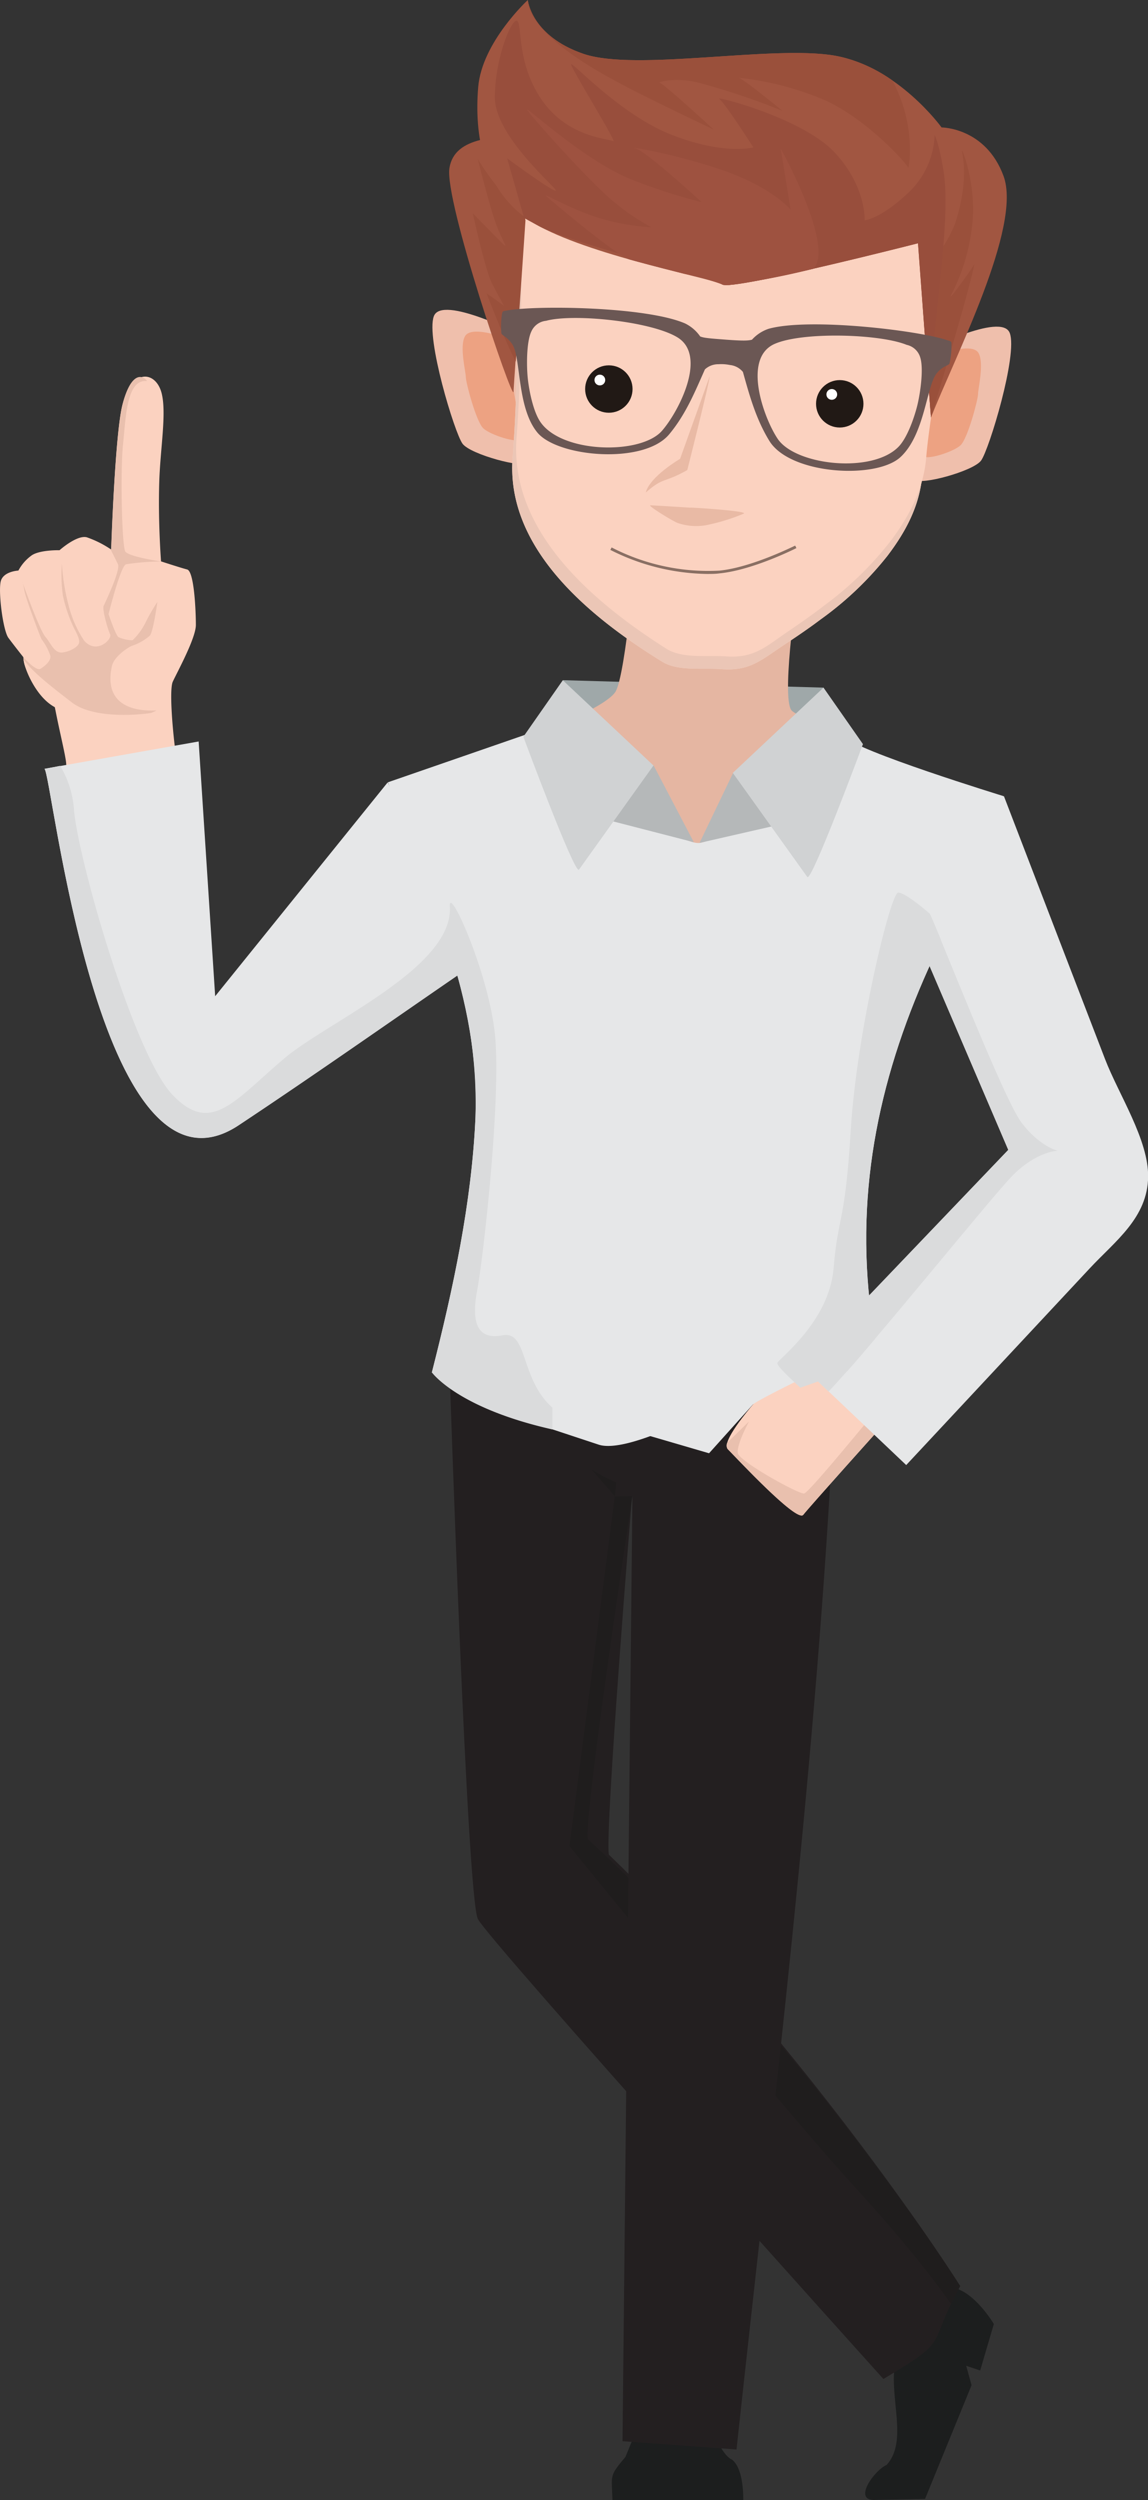
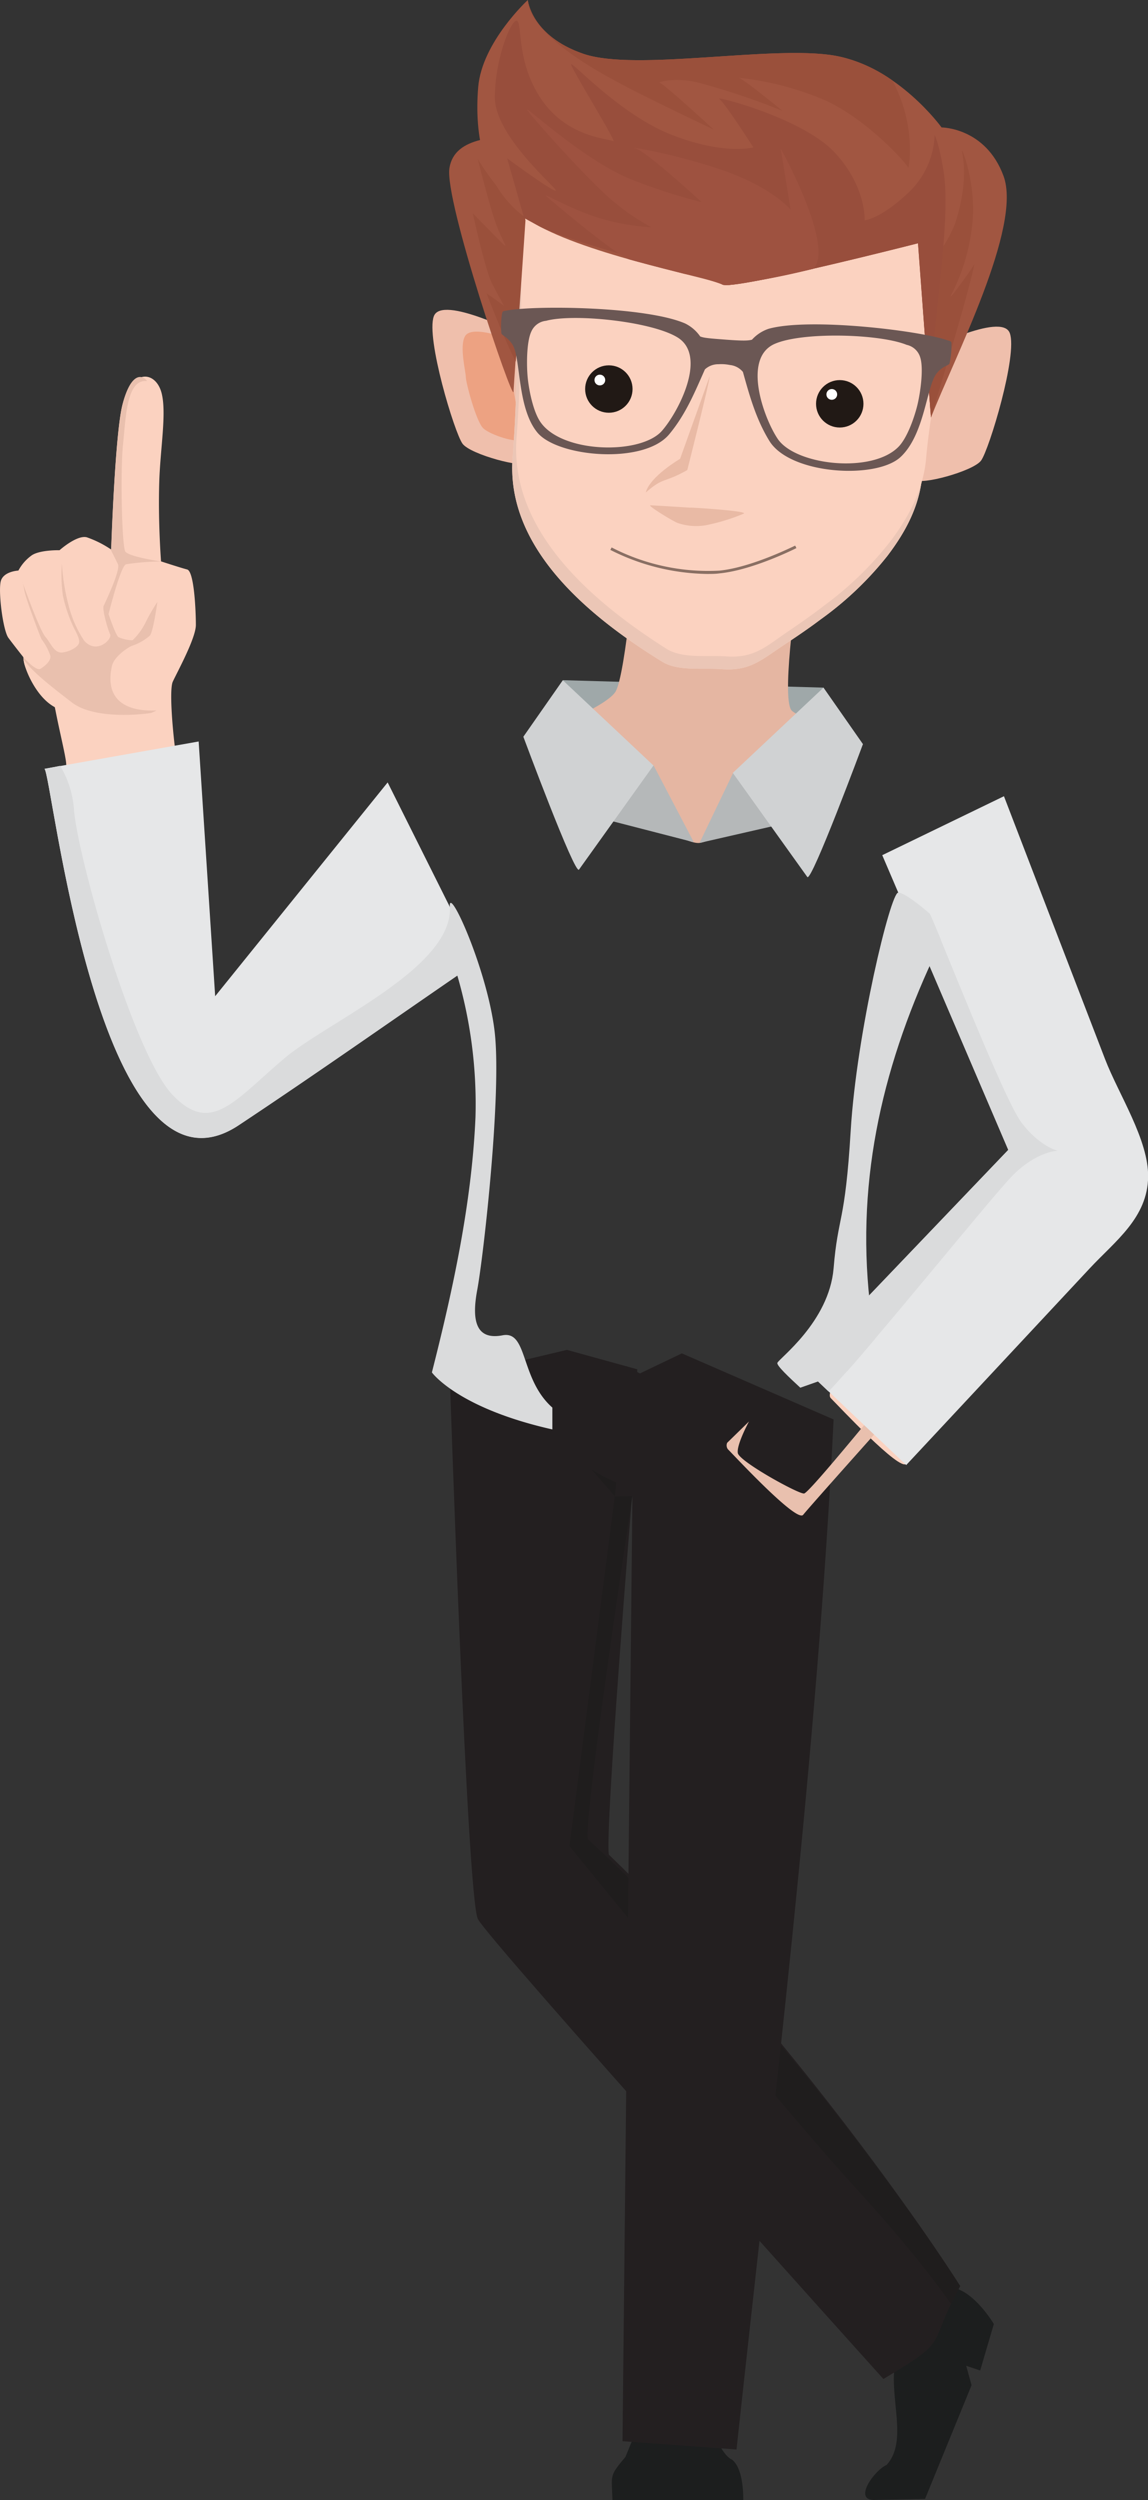
<svg xmlns="http://www.w3.org/2000/svg" viewBox="0 0 177.24 385.91">
  <rect x="0" y="0" width="177.24" height="385.91" fill="#333333" stroke="none" />
  <defs>
    <style>.cls-1{fill:#1c1e1e;}.cls-1,.cls-10,.cls-11,.cls-12,.cls-13,.cls-14,.cls-15,.cls-16,.cls-17,.cls-18,.cls-19,.cls-2,.cls-21,.cls-3,.cls-4,.cls-5,.cls-6,.cls-7,.cls-8,.cls-9{fill-rule:evenodd;}.cls-2{fill:#231f20;}.cls-3{fill:#1f1d1d;}.cls-4{fill:#e6e7e8;}.cls-5{fill:#fbd2c0;}.cls-6{fill:#e9c0ae;}.cls-7{fill:#efbfac;}.cls-8{fill:#eda282;}.cls-9{fill:#9fa8a9;}.cls-10{fill:#e5b6a2;}.cls-11{fill:#ebc6b6;}.cls-12{fill:#a15641;}.cls-13{fill:#9a503b;}.cls-14{fill:#984e3c;}.cls-15{fill:#9e5240;}.cls-16{fill:#6b5754;}.cls-17{fill:#b5b8b9;}.cls-18{fill:#d0d2d3;}.cls-19{fill:#e9baa5;}.cls-20{fill:#896f63;}.cls-21{fill:#dadbdc;}.cls-22{fill:#211915;}.cls-23{fill:#fff;}</style>
  </defs>
  <title>2Mesa de trabajo 53</title>
  <g id="Capa_3" data-name="Capa 3">
    <path class="cls-1" d="M145.85,353.09s-3.23,8.86-7.66,11.71c-.94,5.31,2.05,12-1.3,15.67-1.88.8-5.32,5.57-1.78,5.41l7.71-.16L150,368.17l-.83-3,2.16.73,2.11-7.18S149.72,352.43,145.85,353.09Z" />
    <path class="cls-2" d="M69.45,212.65s2.64,80.22,4.33,83.56,62.61,71,62.61,71c10.61-6.36,6.53-4.58,11.85-14.36C139.19,338.64,116.62,308,94,286.27c-.62-3.77,3.58-55.32,3.58-55.32l.81-19.59-10.86-3Z" />
    <path class="cls-3" d="M146.83,355.63c.38-.8.84-1.71,1.41-2.75-9.05-14.25-33.23-46.75-57.49-69-.62-3.77,6.89-53,6.89-53l.07-1.69a7.47,7.47,0,0,1-3.45-.76,21.75,21.75,0,0,1-3-1.69l3.66,4.2-7,54s30.93,38.18,43.66,52.2C140.6,347,145,353,146.83,355.63Z" />
    <path class="cls-1" d="M99.56,371.95l-3,7.29c-2.51,3-2.13,2.64-2,6.66l20.19,0s.16-4.78-1.73-6.24c-2-.79-4.47-7.89-4.47-7.89Z" />
    <path class="cls-2" d="M113.71,378.09l-17.6-1.28,1.53-145.88-2.7.06,1.72-20.14L98.79,212l6.48-3.1L128.7,219.1C126.22,270.36,119.23,327,113.71,378.09Z" />
-     <path class="cls-4" d="M112.43,215.65c-.69.83-15.26,8.9-20,7.34l-15.93-5.27a32.1,32.1,0,0,1-9.86-5.92S86.8,206,87.63,206.09,112.43,215.65,112.43,215.65Z" />
-     <path class="cls-4" d="M130.42,113.7c1.45,2.1,24.46,9.17,24.56,9.2-.51-.16-9.88,22.78-10.91,25-8.12,17.47-12.13,35.45-9.58,54.9.31,2.4.75,4.74,1.24,7.12l-19.47,6.85-6.79,7.55L66.68,211.82c3.25-12.77,6.16-26.17,6.73-39.4.79-18.27-7.32-34.89-13.52-51.67l29.16-10.09,38.61,1.85Z" />
-     <path class="cls-5" d="M132.15,208.89c-1.34.41-15.33,7.2-15.89,7.89s-5,5.82-3.88,6.93,10.67,11.36,11.64,10.11,12.06-13.58,12.06-13.58Z" />
+     <path class="cls-5" d="M132.15,208.89s-5,5.82-3.88,6.93,10.67,11.36,11.64,10.11,12.06-13.58,12.06-13.58Z" />
    <path class="cls-6" d="M112.38,223.7a1,1,0,0,1-.11-1l3.37-3.29s-1.94,3.57-1.73,4.87,9.39,6.36,10.23,6.25c.62-.07,7.31-8.19,11.1-12.76l.84,2.41S125,232.57,124,233.82,113.49,224.81,112.38,223.7Z" />
    <path class="cls-4" d="M136.21,132,155,122.9l8.61,22.4,7,18.18c2.09,5.44,6.72,12.43,6.65,18.16-.08,6.33-5.07,9.91-9,14.12l-12.3,13.18-16.05,17.2-16.12-15.3,31.89-33.35Z" />
    <path class="cls-7" d="M140.52,55.15c2.23-1,14.13-7.07,15.38-3.74s-3.19,18-4.43,19.68-9.56,3.88-10,2.91S140.52,55.15,140.52,55.15Z" />
-     <path class="cls-8" d="M145.09,54.66c.9-.28,5.13-1.73,6-.14S151,60,151,60.83s-1.59,6.86-2.7,7.9-5.47,2.42-5.75,1.59S145.09,54.66,145.09,54.66Z" />
    <path class="cls-7" d="M82.36,52.55c-2.23-1-14.13-7.07-15.38-3.74s3.19,18,4.43,19.68,9.56,3.88,10,2.91S82.36,52.55,82.36,52.55Z" />
    <path class="cls-8" d="M77.78,52.06c-.9-.28-5.13-1.73-6-.14s.14,5.47.14,6.3,1.59,6.86,2.7,7.9,5.47,2.42,5.75,1.59S77.78,52.06,77.78,52.06Z" />
    <path class="cls-9" d="M91.47,115.93c-.13-.32-4.62-5.09-4.56-5.27s0-5.67,0-5.67l40.25,1.15-.83,8.7Z" />
    <path class="cls-10" d="M123.54,87.69c-.83,5.27-2.91,20.67-1.25,22.05s10.95,5.13,10.95,5.13-21,14.69-25.22,15.24-25.5-16.63-25.5-16.63,10.81-4.16,12.47-6.65,3.33-23.28,3.33-23.28Z" />
    <path class="cls-5" d="M80,29.24c-.28,13.7.22,27.64-.85,41.29C78,84.77,91.34,95.43,102.24,102.14c2.45,1.51,6.22.93,9.13,1.15,4.34.33,6.12-1.37,9.46-3.6,2-1.32,4-2.67,5.88-4.09A51,51,0,0,0,137,85.81C139.9,82,142,78,142.39,73.3c.33-3.65,1-7.31,1.48-10.94L146,31.73Z" />
    <path class="cls-11" d="M80,29.24c-.28,13.7.22,27.64-.85,41.29C78,84.77,91.34,95.43,102.24,102.14c2.45,1.51,6.22.93,9.13,1.15,4.34.33,6.12-1.37,9.46-3.6,2-1.32,4-2.67,5.88-4.09A51,51,0,0,0,137,85.81C139.9,82,142,78,142.39,73.3c.33-3.65,1-7.31,1.48-10.94L146,31.73Z" />
    <path class="cls-5" d="M80.6,25.13c-.28,14.09.22,28.43-.85,42.47C78.64,82.26,92,93.22,102.87,100.13c2.45,1.55,6.22,1,9.13,1.18,4.34.34,6.12-1.41,9.46-3.7,2-1.36,4-2.75,5.88-4.21a51.68,51.68,0,0,0,10.3-10.07c2.89-3.9,5-8,5.37-12.87.33-3.76,1-7.52,1.48-11.26l2.09-31.5Z" />
    <path class="cls-12" d="M82,20.65c-5.13.55-11.78.28-12.61,5.27s9.81,36.23,9.89,34.56S82,20.65,82,20.65Z" />
    <path class="cls-13" d="M79.63,55.83c.36-5.35,1-14.31,1.5-21.85l-.24-.6S78.74,31.25,77,29.11a41.93,41.93,0,0,1-3.24-4.57s1.59,6.37,2.56,9.28,2.15,4.57,1.52,4S73,32.93,73,32.93,74.9,41.76,76,43.84s1.94,3.57,1.8,3.39-2.67-1.94-2.67-1.94S77.62,51.88,79.63,55.83Z" />
    <path class="cls-12" d="M143.73,64.46l-2-26.91s-28.68,7.34-30.21,6.37-19.26-4.16-28.27-9-10-14.55-9.42-21.48S81.49,0,81.49,0,82,5.54,90.08,8.31s29.1-1.39,38.8.28,16.49,11.08,16.49,11.08,6.79,0,9.56,7.48C157.85,35,147.3,55.31,143.73,64.46Z" />
    <path class="cls-13" d="M143.73,64.46,142.09,42a18.6,18.6,0,0,0,5.42-7.65c2.19-6.87,1-10.67,1-11.09s2.29,5.27,1.59,11.43a30.54,30.54,0,0,1-3.33,11c-.48,1,3.39-4.3,3.6-4.85s-.28,1.73-1.73,6.93S143.73,64.46,143.73,64.46Z" />
    <path class="cls-13" d="M81.49,0S82,5.54,90.08,8.31s29.1-1.39,38.8.28a22.55,22.55,0,0,1,8.9,3.83c.3.57.6,1.2.9,1.9,2.7,6.3,1.59,12.05,1.52,11.57s-6-7.2-12.61-10.32A46.16,46.16,0,0,0,114,12c.62,0,7.2,5.47,6.86,5.13a112.13,112.13,0,0,0-13.13-4.4c-3.64-.87-6.41,0-5.85.07s8.31,7.2,8.31,7.2S99.61,15,95.38,12.69C93.05,11.44,81.61,5.37,81.49,0Z" />
    <path class="cls-14" d="M143.73,64.46l-2-26.91s-28.68,7.34-30.21,6.37-23.46-6.42-28.27-9-1.88-1.18-2.41-1.55l-2.54-8.93s6.78,5,7.49,5S76.37,21.19,76.4,15,79.09,2.59,79.87,3.24s-.14,6.65,3.88,12.33S94,21.39,94.69,21.8,88.46,11,88.18,10s7.34,7.62,15.52,10.81,12.61,1.94,12.61,1.94-4.43-6.93-5.27-7.48,12.75,2.91,17.74,8.18S133.49,34,133.49,34s2.36-.14,6.65-4.16a12.87,12.87,0,0,0,4.16-9s.69,1.25,1.39,5.68C147.07,35.35,143,54.77,143.73,64.46Z" />
    <path class="cls-15" d="M125.59,41.48A116.39,116.39,0,0,1,112.51,44l-.94-.08a40.64,40.64,0,0,0-5.8-1.64h-.06c-.66-.17-6.61-1.7-8.48-2.22h0c-2-.55-11.75-8.79-12.79-9.69s2.29,1.25,6.93,2.91a33.82,33.82,0,0,0,9.21,1.8,33.31,33.31,0,0,1-5.4-3.6c-3.6-2.77-12.61-12.89-13.72-14.41s8.87,8,16.49,10.81a86.54,86.54,0,0,0,10.39,3.33s-8.59-7.9-10.25-8.31,6.24.83,13.72,3.46,10.25,6,10.25,6l-1.52-9.42S128.91,38,125.59,41.48Z" />
    <path class="cls-16" d="M116.1,52.43c-.52.16-1.36.2-4,0s-3.46-.27-4-.5a6.07,6.07,0,0,0-2.32-2c-6-2.61-23-2.83-27.53-2-.59.11-.65.08-.74.47a12.62,12.62,0,0,0-.1,3.07c.16.36,1,.57,1.75,1.78,1.27,2.17.67,9.71,3.8,13.51s16.46,5,20.37.26c2.58-3.1,4-6.64,5.5-10a3,3,0,0,1,2.09-.8,7.14,7.14,0,0,1,.89,0,7.07,7.07,0,0,1,.89.12,3,3,0,0,1,2,1.07c1,3.57,2,7.27,4.11,10.69,3.25,5.17,16.48,5.92,20.22,2.45s4-10.9,5.56-12.89c.86-1.11,1.76-1.19,2-1.53a12.64,12.64,0,0,0,.31-3.06c0-.4-.1-.38-.67-.56C141.8,51,124.94,49,118.67,50.75a6.07,6.07,0,0,0-2.57,1.68ZM84.37,49.5c4.33-1.13,16.23.12,20.23,2.58,4.68,2.87.11,11.57-2.41,14.43C98.92,70.22,86.8,70,83.45,65.16c-1.08-1.55-1.71-4.59-1.94-6.51s-.26-5.82.52-7.47a2.79,2.79,0,0,1,2.34-1.67Zm57.71,5.69c.55,1.74,0,5.59-.48,7.48s-1.51,4.81-2.79,6.2c-4,4.3-16,3-18.76-1.16-2.12-3.17-5.48-12.39-.47-14.62,4.3-1.91,16.26-1.56,20.4.14A2.79,2.79,0,0,1,142.08,55.19Z" />
    <path class="cls-17" d="M92.91,119.43c1.11-.28,8-1.28,8-1.28L107.12,130,93,126.36Z" />
    <path class="cls-17" d="M121,123.07c-1.3-1.15-7.81-3.78-7.81-3.78L108,130.11l14-3.2Z" />
    <path class="cls-18" d="M127.14,106.14l-14,13.16,11.5,16.07c.64.9,8.59-20.51,8.59-20.51Z" />
    <path class="cls-18" d="M86.89,105l14,13.16-11.5,16.07c-.64.9-8.59-20.51-8.59-20.51Z" />
    <path class="cls-5" d="M24.86,86.65c0-.18-.47-6-.27-12.35.16-5.07,1.15-10.54.36-13.62-.88-3.42-4.61-3.93-6.05,1.84-1.15,4.62-1.73,22.31-1.73,22.31a15.94,15.94,0,0,0-3.78-1.9c-1.54-.38-4.2,2-4.2,2s-2.92-.08-4.25.76a6.84,6.84,0,0,0-2.1,2.38s-2.21.1-2.69,1.54.29,7.69,1.15,8.85,2.32,3,2.32,3c.18,3.64,5.84,6.22,5.84,6.22l2.28,10.13s16.58,2.78,16,1.63-1.83-12.59-1.06-14.23,3.56-6.73,3.56-8.75S30,88.19,28.89,87.9,24.86,86.65,24.86,86.65Z" />
    <path class="cls-6" d="M22.72,58.82c-1.11-1.38-2.74-.65-3.83,3.7-1.15,4.62-1.73,22.31-1.73,22.31L17,84.67s.78,1.51,1.21,2.42S16.24,93,16,93.53s.63,3.61,1,4.37-2.08,3.18-4,1a17.63,17.63,0,0,1-2.44-5.58,31.88,31.88,0,0,1-1-6.32,22.71,22.71,0,0,0,.15,4.93,22.25,22.25,0,0,0,1.7,5c.93,1.75.84,2,.79,2.31-.1.58-1.42,1.38-2.63,1.48S7.84,99.25,7,98.29s-3.41-8-3.51-8.41.1.24.29,1.35,2.4,7,2.64,7.45a8.73,8.73,0,0,1,1.35,2.53c.16.93-1.15,1.78-1.48,2-.67.53-2.69-1.78-2.69-1.78C3.8,105.1,8,107.4,8,107.4l2.69,10s1.74,2,3.42,2.13l1.46-1.73c.27-.32-1-6.31-1-6.31,1.1-1.73,5.88.2,9.56-1.81.27-.15-8.6,1.12-6.85-6.87.34-1.54,2.69-3,3.08-3.12a8,8,0,0,0,2.79-1.59c.53-.67,1.15-5.19,1.15-5.19a28.65,28.65,0,0,0-1.92,3.36,9.64,9.64,0,0,1-1.92,2.56,5.72,5.72,0,0,1-2.16-.48c-.43-.24-1.54-3.56-1.54-3.56s1.83-7.36,2.69-7.69a36.66,36.66,0,0,1,5.44-.43s-5-.72-5.54-1.54S18.56,72.67,19,68.53,19.53,58.47,22.72,58.82Z" />
    <path class="cls-5" d="M23.26,110.06c-.83.14-8.57,1.13-12.17-1.64s-6-4.68-7.44-6.59c0,1,1.76,5.71,4.82,7.33.87,4.57,2,8.69,1.72,9.27-.5,1,14-2.08,14-3.15A41.36,41.36,0,0,0,23.26,110.06Z" />
    <path class="cls-4" d="M73.68,148.45c-12.28,8.4-24.43,17-36.83,25.22-21.74,14.43-28.9-55-30-55l23.82-4.22,2.55,39.32,26.63-33Z" />
    <path class="cls-19" d="M109.57,58.08c0,.83-3.46,14.48-3.46,14.48-3.7,2.08-3.6,1-6.41,3.46.64-2.48,5.3-5.2,5.3-5.2Z" />
    <path class="cls-19" d="M114.83,79.28a30.59,30.59,0,0,1-5.89,1.8,8.83,8.83,0,0,1-4.3-.35C104,80.52,99.87,78,100.42,78s6.42.38,6.42.38C104.64,78.2,115.62,78.82,114.83,79.28Z" />
    <path class="cls-20" d="M109.11,88.59c.69,0,1.36,0,2-.09,5.16-.51,11.79-3.87,11.85-3.9l-.19-.38c-.07,0-6.63,3.35-11.7,3.86a32.47,32.47,0,0,1-16.64-3.58l-.2.38A34,34,0,0,0,109.11,88.59Z" />
    <polygon class="cls-21" points="101.04 221.86 101.04 221.86 101.04 221.86 101.04 221.86" />
    <path class="cls-21" d="M9.29,118.21a15.27,15.27,0,0,1,2.15,7c.75,7.84,9.24,37.53,15.2,43.79s9.54.89,17.29-5.66c6.66-5.63,26.1-14,25.52-23.41-.21-3.46,5.77,9.7,6.91,19.24s-1.73,34.87-2.68,39.94,0,7.75,3.92,7,2.68,6.74,7.68,11.16v3.37c-14.68-3.3-18.6-8.8-18.6-8.8,3.25-12.77,6.16-26.17,6.73-39.4a70.82,70.82,0,0,0-2.8-21.85c-11.23,7.72-22.39,15.56-33.75,23.1-21.74,14.43-28.9-55-30-55Z" />
    <path class="cls-21" d="M123.77,210.84l31.89-33.35-17-39.7c1.18,0,4.88,3.26,4.88,3.26,1.31,2.62,11.34,28.49,14.17,32.23s5.59,4.34,5.59,4.34-3.19.06-6.9,3.76c-3.13,3.13-22.13,26.79-28.48,33.41Z" />
    <path class="cls-21" d="M128.7,195.77c.68-8.29,1.77-6.72,2.64-21.25.91-15.1,6.15-36.73,7.33-36.74s4.88,3.26,4.88,3.26c.26.53.88,2,1.73,4.05-.59,1.4-1,2.42-1.2,2.8-8.12,17.47-12.13,35.45-9.58,54.9.17,1.3.38,2.58.61,3.86-1.57,1.85-3,3.55-4.31,5l-7.24,2.55c-1.72-1.59-3.68-3.42-3.54-3.83C120.22,209.72,128,204.06,128.7,195.77Z" />
    <circle class="cls-22" cx="94" cy="60.05" r="3.66" />
    <circle class="cls-23" cx="92.61" cy="58.66" r="0.83" />
    <circle class="cls-22" cx="129.65" cy="62.33" r="3.66" />
    <circle class="cls-23" cx="128.42" cy="60.88" r="0.83" />
  </g>
</svg>